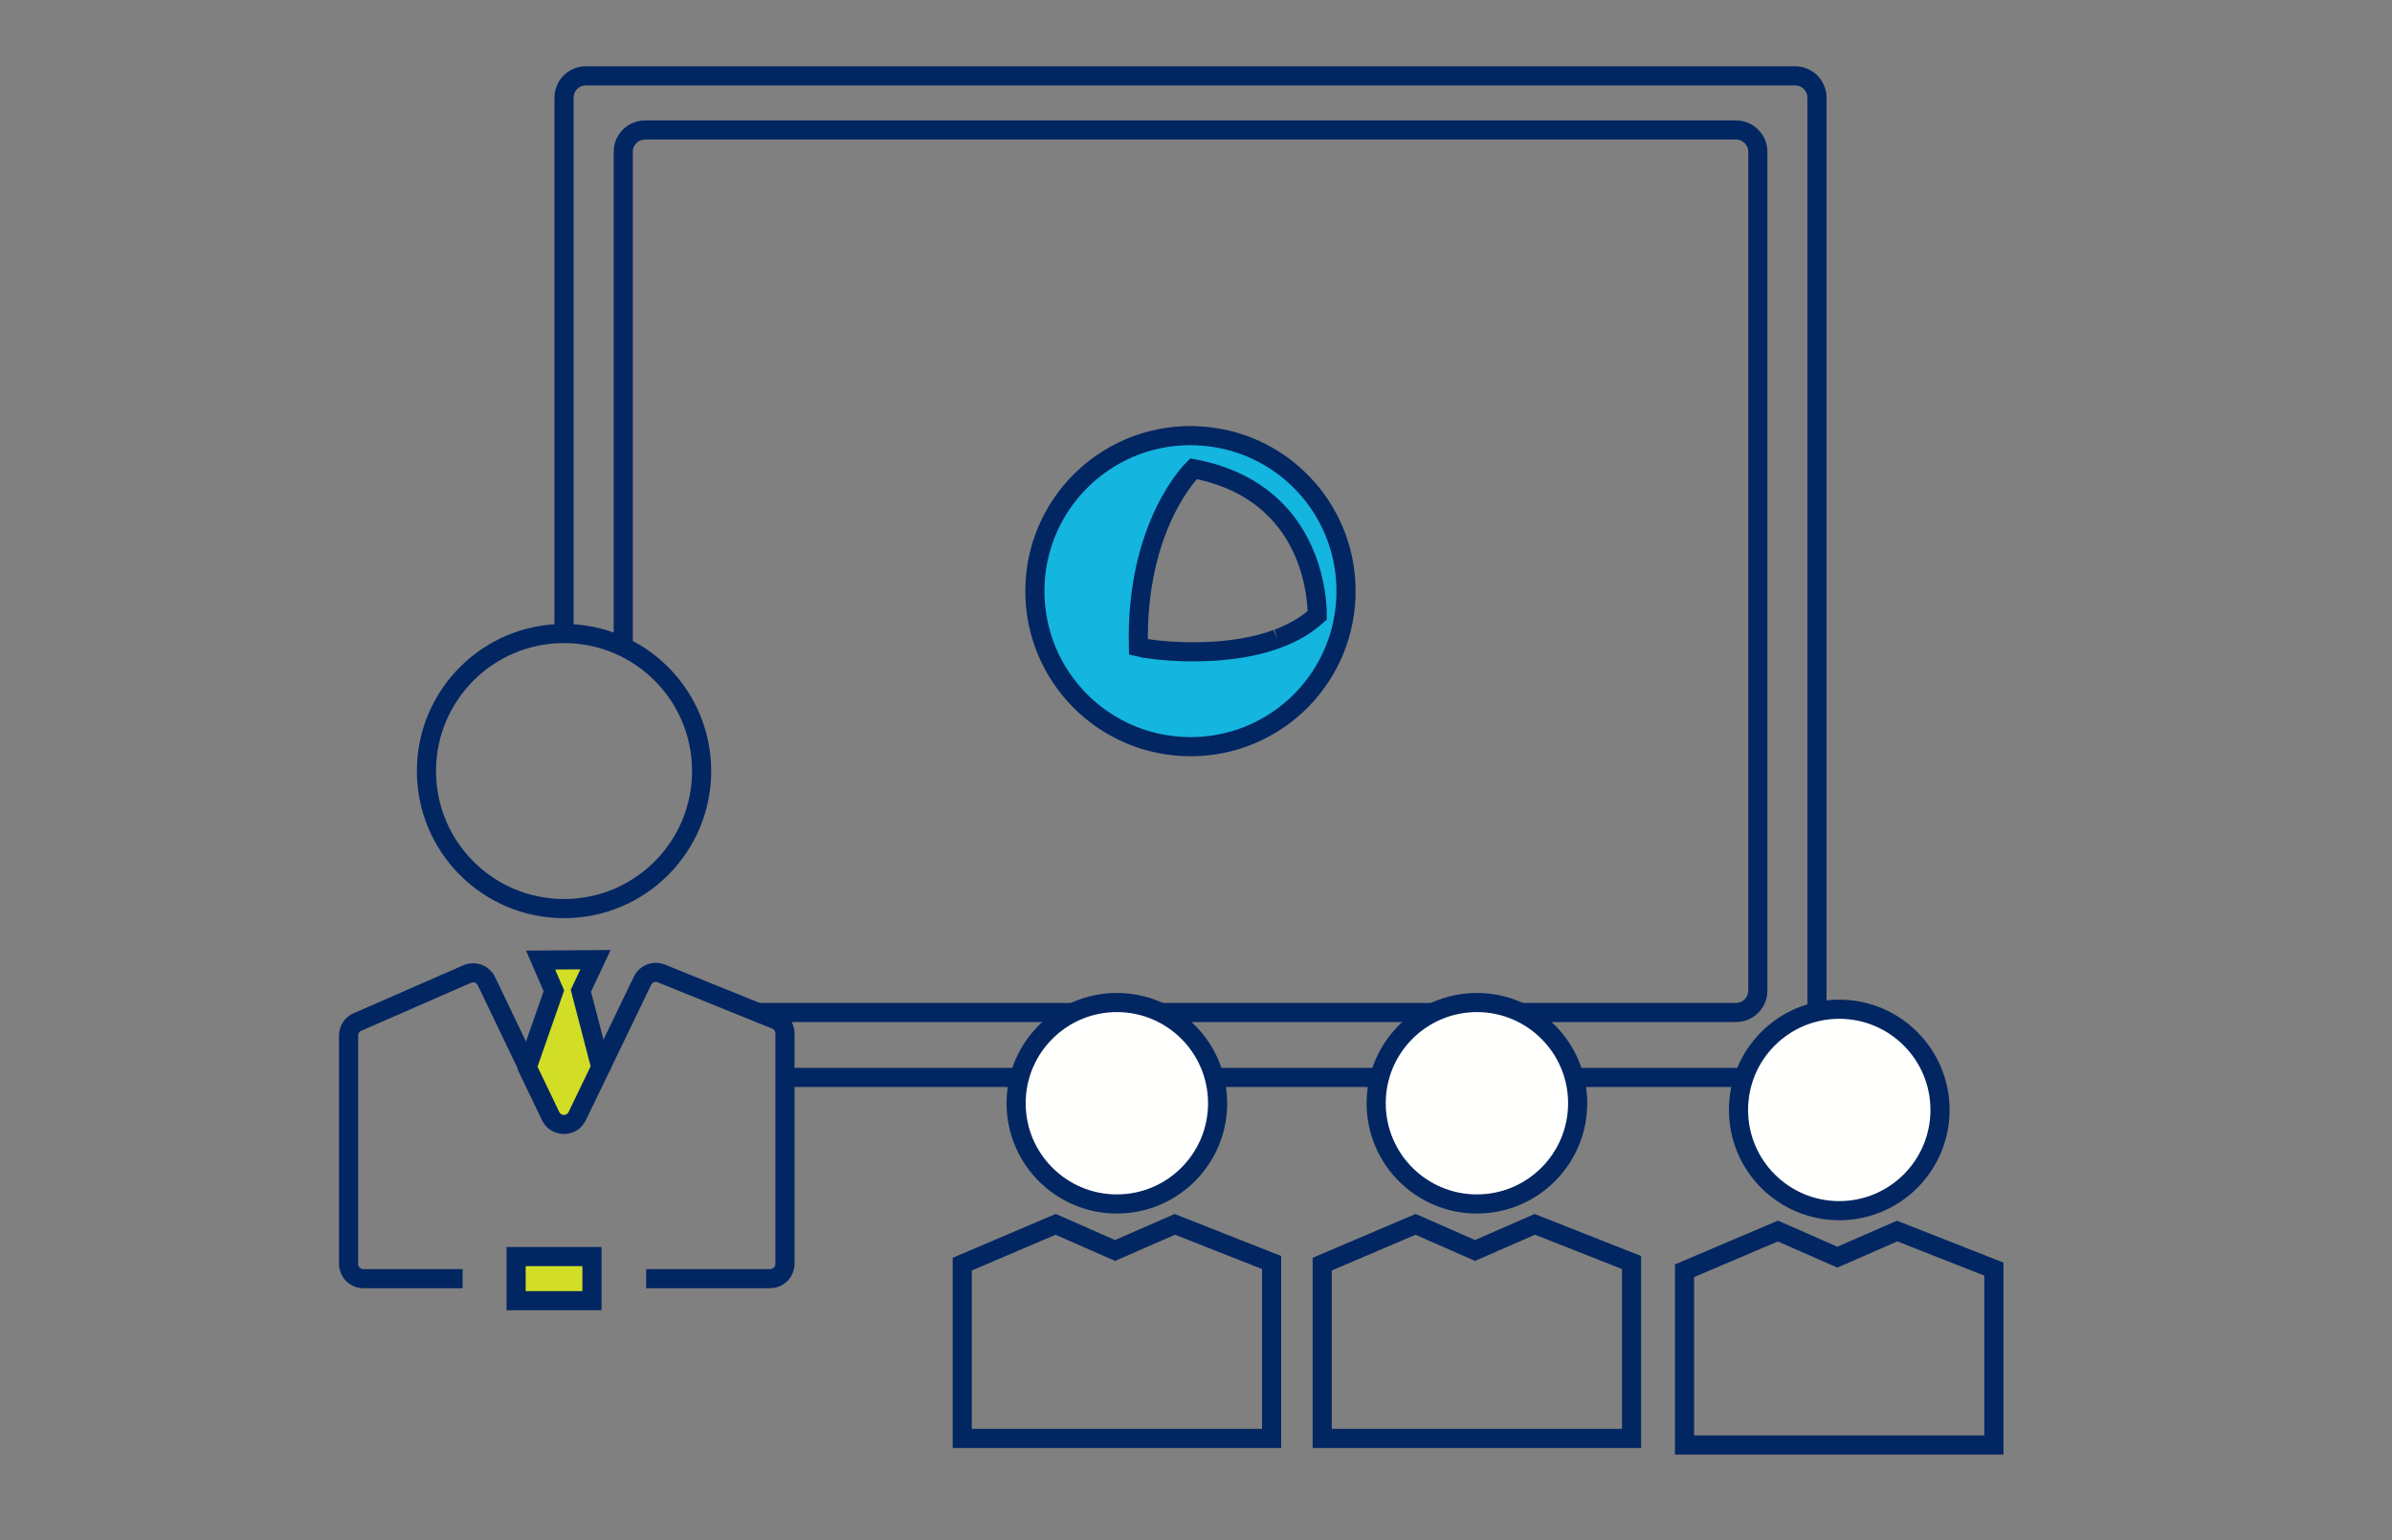
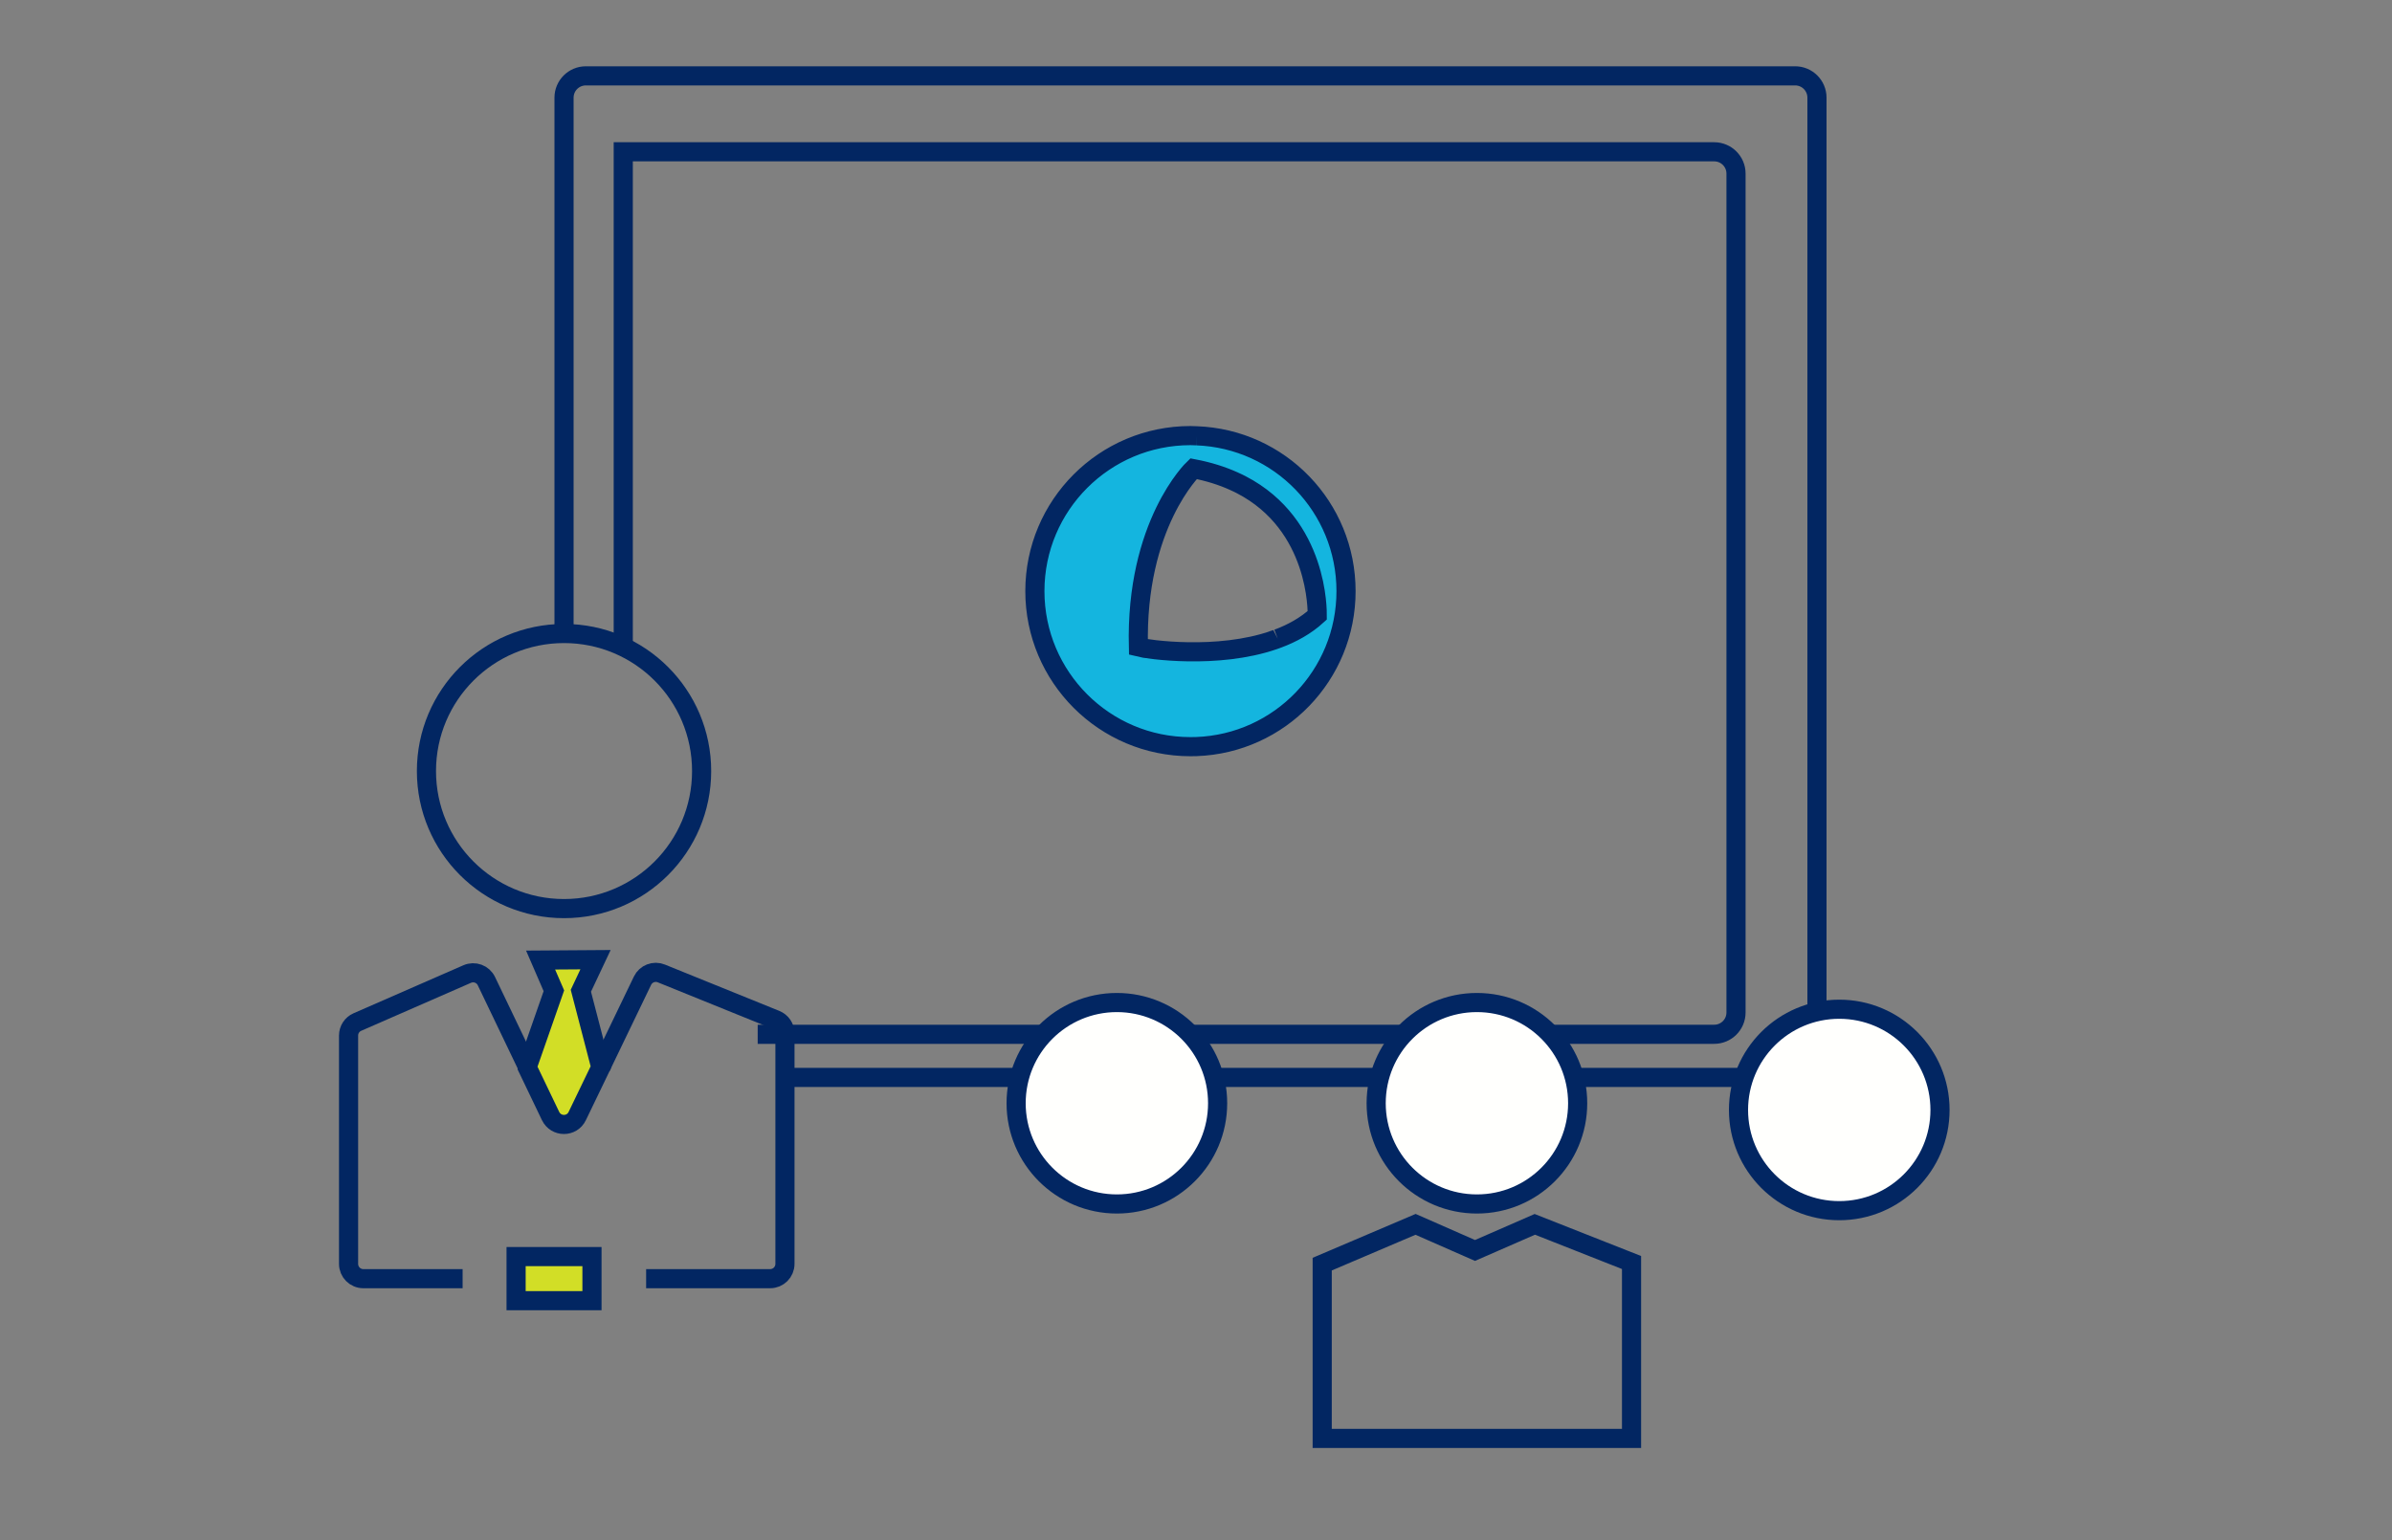
<svg xmlns="http://www.w3.org/2000/svg" id="Layer_1" x="0px" y="0px" viewBox="0 0 250 161" style="enable-background:new 0 0 250 161;" xml:space="preserve">
  <rect x="0" y="0" width="250" height="161" fill="#808080" stroke="none" />
  <style type="text/css">
	.st0{fill:#14B5DF;stroke:#022662;stroke-width:2;stroke-miterlimit:10;}
	.st1{fill:none;stroke:#022662;stroke-width:2;stroke-miterlimit:10;}
	.st2{fill:#FFFFFD;stroke:#022662;stroke-width:2;stroke-miterlimit:10;}
	.st3{fill:#D2DE26;stroke:#022662;stroke-width:2;stroke-miterlimit:10;}
</style>
  <g>
    <path class="st0" d="M125.06,45.56c-0.22-0.01-0.41-0.02-0.64-0.02c-8.98,0-16.26,7.28-16.26,16.26c0,8.98,7.28,16.26,16.26,16.26   c0.22,0,0.42-0.01,0.63-0.01c8.7-0.32,15.63-7.47,15.63-16.25S133.76,45.88,125.06,45.56 M133.54,66.77L133.54,66.77   c-0.02,0.01-0.04,0.02-0.06,0.02c-0.03,0.01-0.05,0.02-0.08,0.03c-0.08,0.03-0.15,0.06-0.22,0.08c-0.01,0.01-0.02,0.01-0.03,0.01   l0,0c-5.92,2.05-13.21,0.99-14.17,0.74C118.66,54.8,124.74,49,124.74,49c1.59,0.3,2.99,0.75,4.21,1.3   c0.02,0.01,0.04,0.02,0.06,0.03c0.09,0.04,0.18,0.09,0.28,0.13c0.04,0.02,0.09,0.04,0.13,0.06c0.1,0.05,0.2,0.1,0.3,0.15   c8.13,4.21,7.95,13.33,7.95,13.66C136.49,65.41,135.07,66.2,133.54,66.77" />
-     <path class="st1" d="M65.14,67.62V15.87c0-1.26,1.02-2.28,2.28-2.28h114.02c1.26,0,2.28,1.02,2.28,2.28v87.7   c0,1.26-1.02,2.28-2.28,2.28H79.19" />
+     <path class="st1" d="M65.14,67.62V15.87h114.02c1.26,0,2.28,1.02,2.28,2.28v87.7   c0,1.26-1.02,2.28-2.28,2.28H79.19" />
    <path class="st1" d="M58.95,66.22V10.21c0-1.26,1.02-2.28,2.28-2.28h126.39c1.26,0,2.28,1.02,2.28,2.28v100.15   c0,1.26-1.02,2.28-2.28,2.28H81.57" />
    <circle class="st1" cx="58.95" cy="80.61" r="14.38" />
    <circle class="st2" cx="116.73" cy="115.34" r="10.53" />
    <circle class="st2" cx="154.36" cy="115.34" r="10.53" />
    <circle class="st2" cx="192.23" cy="116.04" r="10.53" />
    <path class="st1" d="M62.81,111.54l4.34-9.01c0.35-0.73,1.21-1.07,1.97-0.76l11.95,4.84c0.59,0.24,0.97,0.8,0.97,1.43v24.09   c0,0.86-0.69,1.55-1.55,1.55H67.53" />
    <path class="st1" d="M48.35,133.68H37.98c-0.86,0-1.55-0.69-1.55-1.55v-23.87c0-0.61,0.36-1.17,0.92-1.41l11.48-5.02   c0.76-0.33,1.65-0.01,2.01,0.75l4.29,8.95" />
-     <polyline class="st1" points="122.62,150.38 100.57,150.38 100.57,132.16 110.33,128 116.54,130.73 122.79,128 132.9,131.99    132.9,150.38 122.62,150.38  " />
    <polyline class="st1" points="160.24,150.38 138.19,150.38 138.19,132.16 147.95,128 154.16,130.73 160.41,128 170.52,131.99    170.52,150.38 160.24,150.38  " />
-     <polyline class="st1" points="198.11,151.07 176.06,151.07 176.06,132.85 185.82,128.7 192.03,131.43 198.28,128.7 208.39,132.68    208.39,151.07 198.11,151.07  " />
    <rect x="53.94" y="131.37" class="st3" width="7.93" height="4.61" />
    <path class="st3" d="M62.79,111.58l-2.46,5.1c-0.56,1.17-2.22,1.17-2.79-0.01l-2.44-5.09v-0.01l2.79-7.99l-1.39-3.21l5.74-0.04   l-1.53,3.25L62.79,111.58z" />
  </g>
</svg>